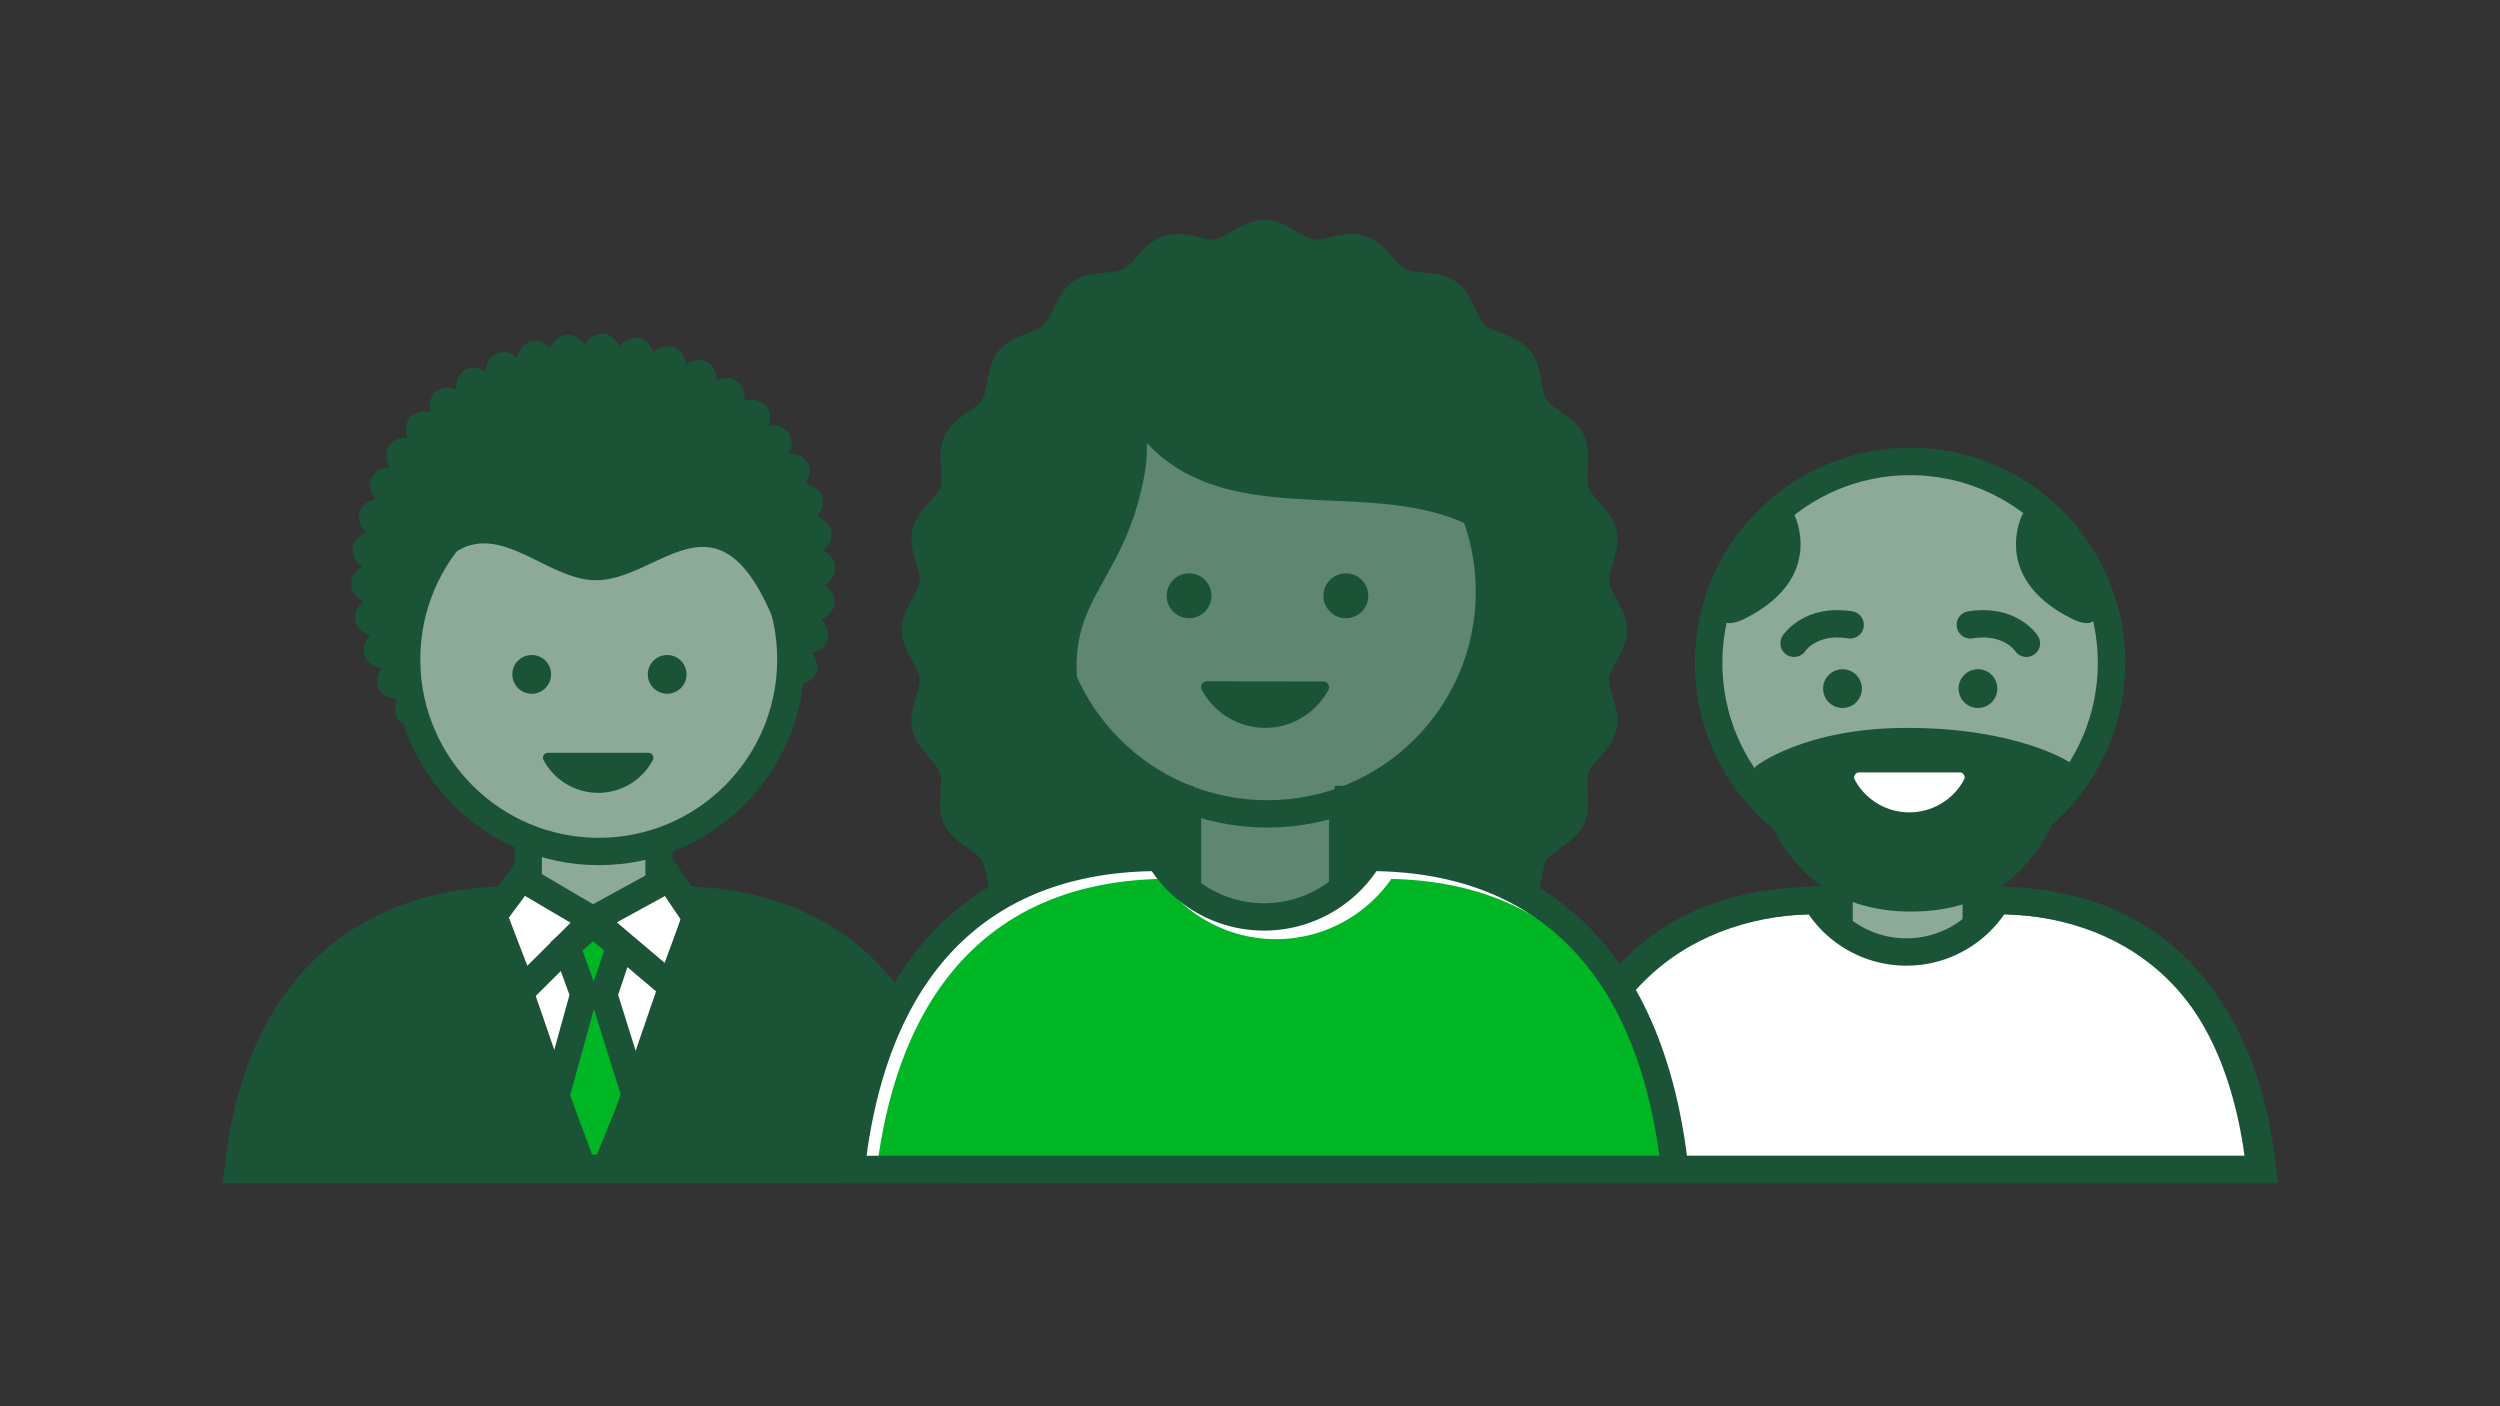
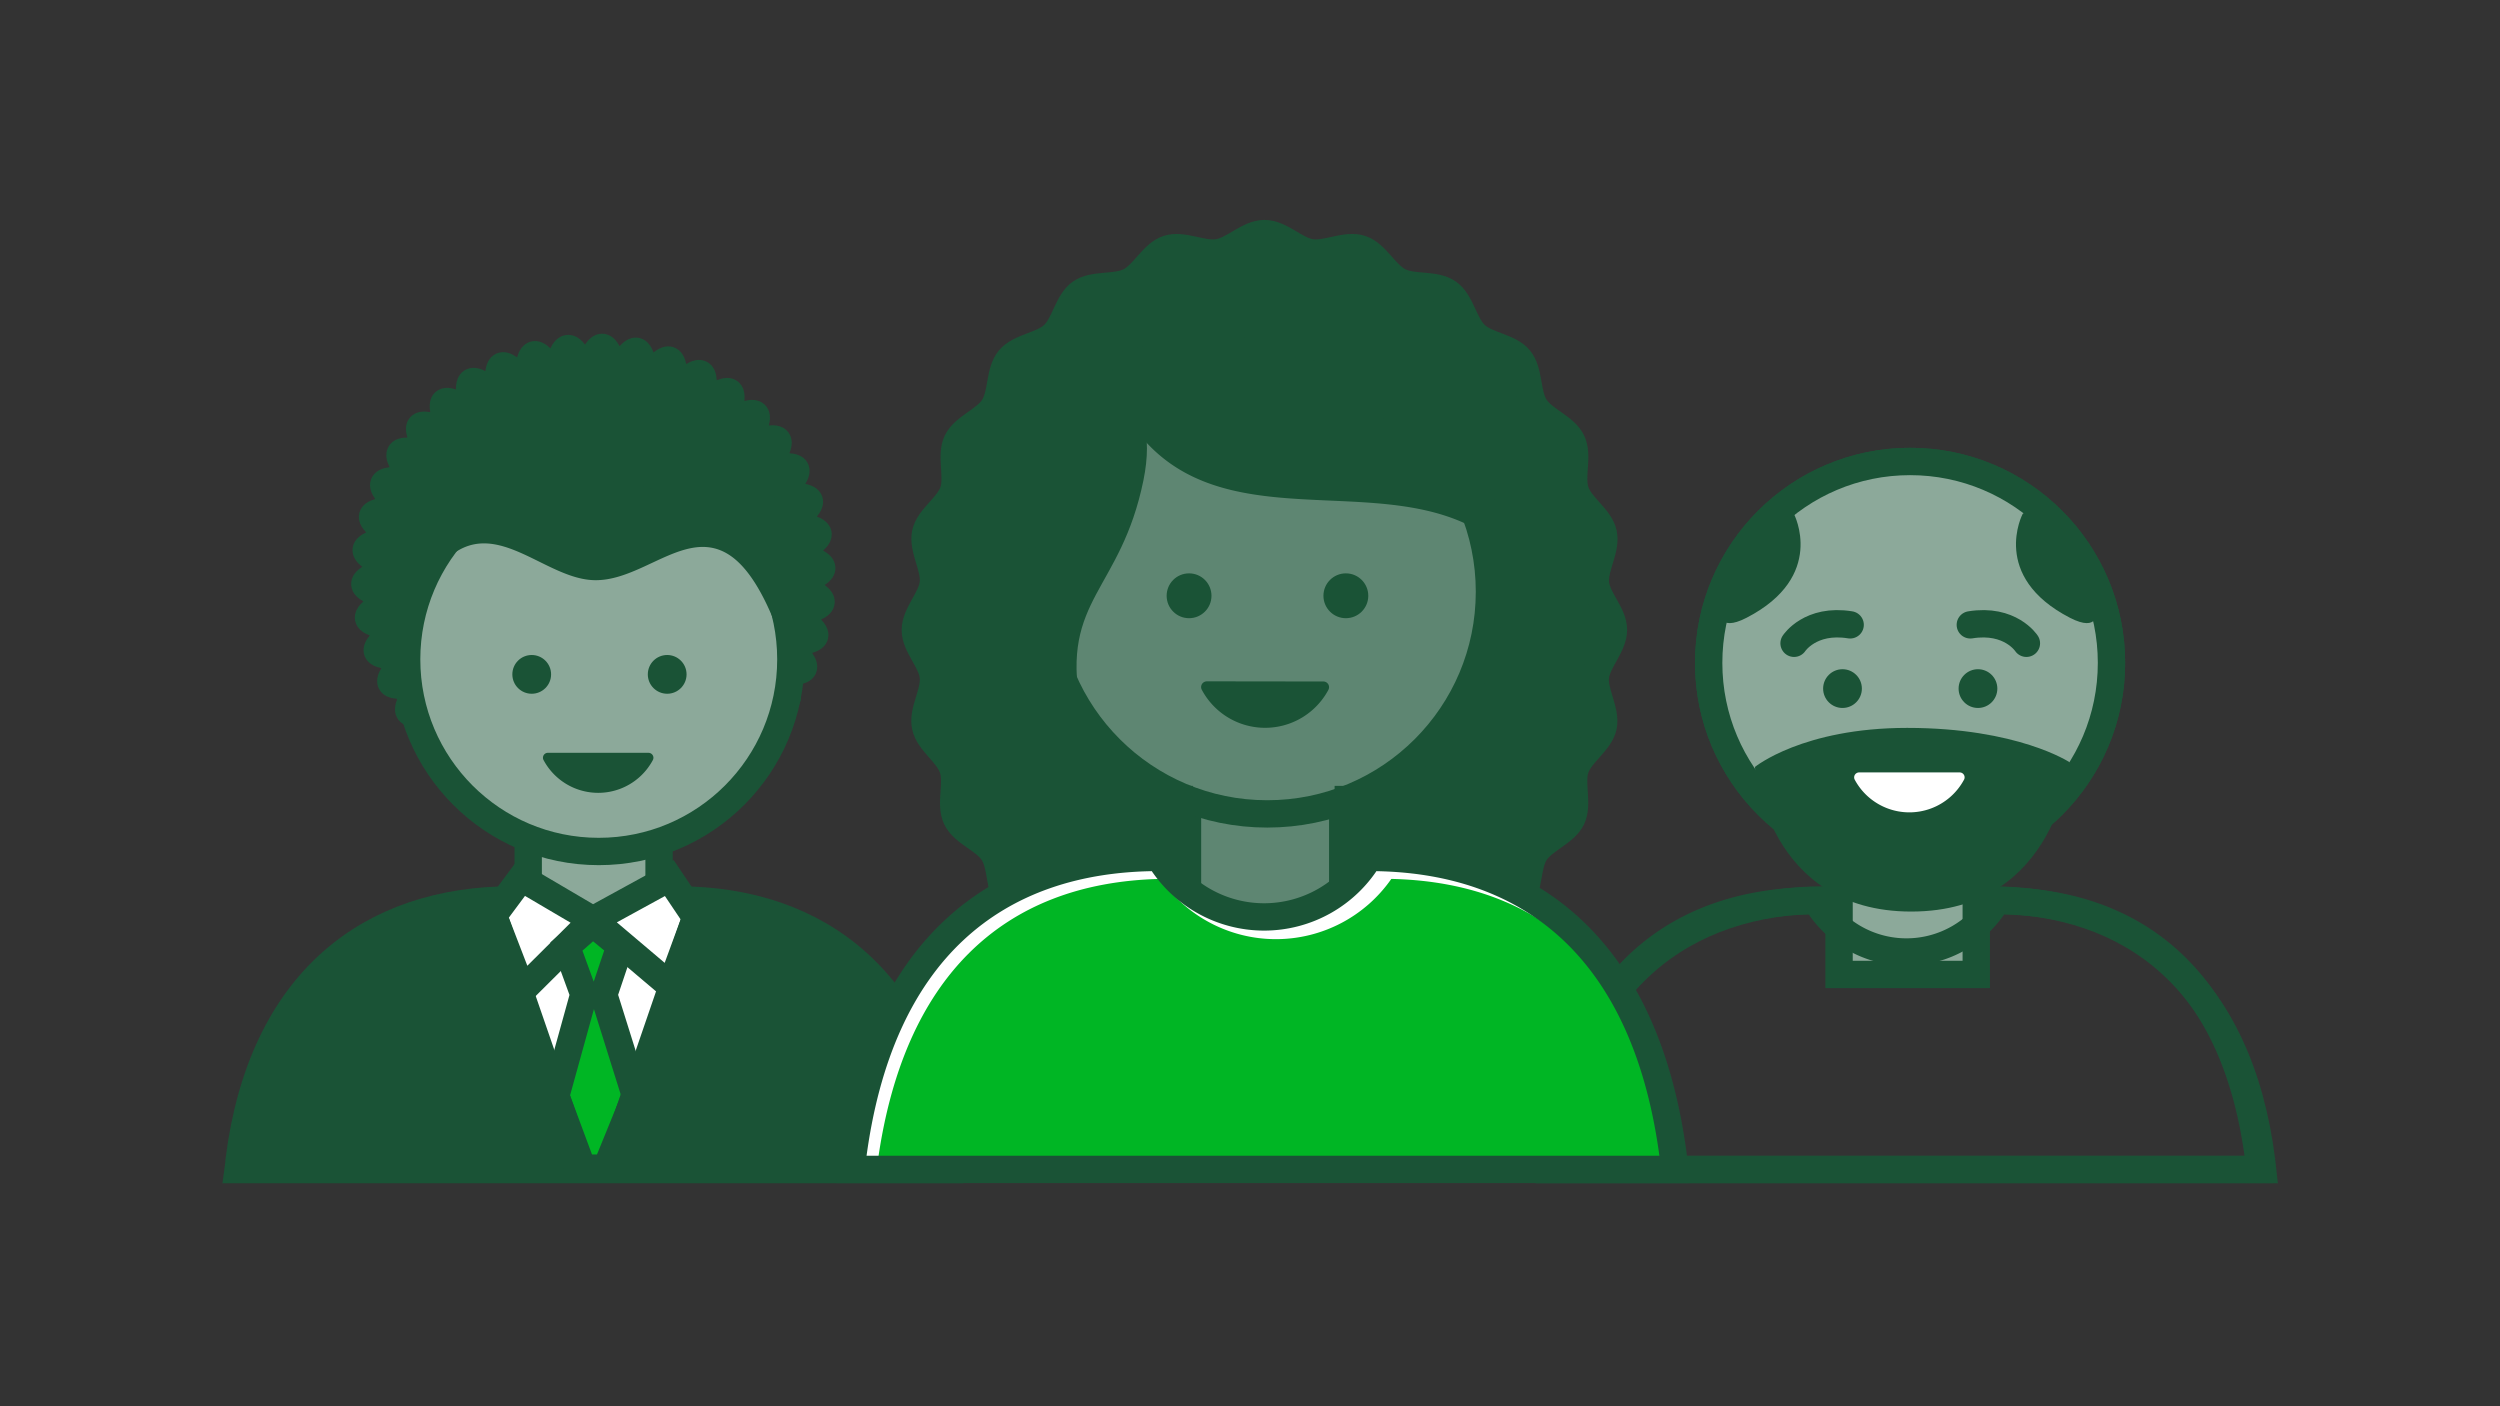
<svg xmlns="http://www.w3.org/2000/svg" id="LINE_ART_STROKE" data-name="LINE ART / STROKE" viewBox="0 0 320 180">
  <rect x="0" y="0" width="320" height="180" fill="#333333" stroke="none" />
  <defs>
    <style>.cls-1,.cls-8{fill:#8ca99a;}.cls-2,.cls-6{fill:#fff;}.cls-3{fill:#1a5336;}.cls-4,.cls-5,.cls-9{fill:none;}.cls-4,.cls-5,.cls-6,.cls-7,.cls-8,.cls-9{stroke:#1a5336;stroke-miterlimit:10;stroke-width:3.5px;}.cls-4{stroke-linecap:square;}.cls-11,.cls-7{fill:#00b624;}.cls-9{stroke-linecap:round;}.cls-10{fill:#5e8672;}</style>
  </defs>
  <rect class="cls-1" x="67.37" y="104.87" width="17.56" height="19.86" />
  <path class="cls-2" d="M121.54,149.71c0-.36-.07-.72-.12-1.08-2.88-23-16.64-33.44-34.8-33.44-2.58,4.12-5.27,6.59-10.49,6.59s-7.94-2.47-10.53-6.59c-18.13,0-32.1,10.31-35,33.38,0,.37-.08.76-.13,1.14Z" />
  <path class="cls-2" d="M121.9,149.36l-.12-1.09c-2.88-23-16.64-33.44-34.8-33.44-2.58,4.13-5.27,6.59-10.49,6.59S68.54,119,66,114.83c-18.13,0-32.11,10.31-35,33.38-.05.38-.09.77-.13,1.15Z" />
  <path class="cls-3" d="M105.1,77.07c-.08.7-2.41,1.05-2.54,1.74s1.9,1.88,1.72,2.56-2.54.69-2.77,1.35,1.6,2.14,1.32,2.78-2.62.3-3,.92,1.27,2.36.89,3-2.63-.1-3,.47.9,2.52.44,3-2.59-.49-3.09,0,.52,2.63,0,3.09-2.48-.87-3-.46.12,2.68-.47,3-2.33-1.23-3-.9-.28,2.66-.93,2.94-2.12-1.56-2.78-1.33-.68,2.59-1.36,2.77-1.86-1.86-2.55-1.73-1,2.46-1.75,2.54-1.56-2.12-2.27-2.1S75.54,103,74.83,103s-1.23-2.33-1.93-2.41-1.74,2-2.42,1.91-.88-2.49-1.55-2.67-2,1.76-2.68,1.53-.5-2.59-1.14-2.87-2.26,1.44-2.88,1.11-.1-2.63-.69-3-2.45,1.09-3,.67.3-2.62-.23-3.08-2.59.71-3.08.21.68-2.54.22-3.08-2.66.32-3.07-.25,1.05-2.41.68-3-2.68-.08-3-.7,1.4-2.23,1.12-2.87S48.53,84,48.3,83.34s1.72-2,1.53-2.67-2.53-.87-2.66-1.56,2-1.71,1.92-2.41-2.37-1.24-2.4-1.94,2.24-1.4,2.26-2.11-2.16-1.57-2.08-2.27,2.42-1.06,2.55-1.75-1.91-1.88-1.73-2.55,2.54-.69,2.78-1.35-1.61-2.15-1.33-2.79,2.62-.3,3-.91-1.26-2.37-.89-3,2.63.1,3-.46-.9-2.52-.44-3,2.59.49,3.09,0-.51-2.63,0-3.08,2.48.87,3,.45-.12-2.67.48-3.05,2.33,1.23,2.95.9.28-2.66.92-2.94,2.12,1.56,2.79,1.33.67-2.59,1.35-2.77,1.86,1.86,2.55,1.73,1-2.46,1.76-2.53,1.55,2.12,2.26,2.09,1.41-2.27,2.12-2.24,1.22,2.33,1.92,2.41,1.74-2,2.43-1.91.87,2.48,1.55,2.66,2-1.76,2.68-1.52.49,2.58,1.13,2.86,2.26-1.43,2.88-1.1.1,2.63.69,3,2.45-1.08,3-.66-.29,2.61.24,3.07,2.58-.7,3.08-.21-.69,2.55-.23,3.08,2.66-.32,3.07.25-1,2.41-.68,3,2.68.08,3,.7-1.4,2.23-1.12,2.88,2.63.47,2.87,1.14-1.72,2-1.54,2.67,2.53.87,2.66,1.56-2,1.72-1.92,2.42,2.37,1.23,2.4,1.94-2.23,1.39-2.26,2.1S105.18,76.36,105.1,77.07Z" />
  <path class="cls-4" d="M105.1,77.07c-.08.7-2.41,1.05-2.54,1.74s1.9,1.88,1.72,2.56-2.54.69-2.77,1.35,1.6,2.14,1.32,2.78-2.62.3-3,.92,1.27,2.36.89,3-2.63-.1-3,.47.9,2.52.44,3-2.59-.49-3.09,0,.52,2.63,0,3.09-2.48-.87-3-.46.12,2.68-.47,3-2.33-1.23-3-.9-.28,2.66-.93,2.94-2.12-1.56-2.78-1.33-.68,2.59-1.36,2.77-1.86-1.86-2.55-1.73-1,2.46-1.75,2.54-1.56-2.12-2.27-2.1S75.54,103,74.83,103s-1.23-2.33-1.93-2.41-1.74,2-2.42,1.91-.88-2.49-1.55-2.67-2,1.76-2.68,1.53-.5-2.59-1.14-2.87-2.26,1.44-2.88,1.11-.1-2.63-.69-3-2.45,1.09-3,.67.3-2.62-.23-3.08-2.59.71-3.08.21.68-2.54.22-3.08-2.66.32-3.07-.25,1.05-2.41.68-3-2.68-.08-3-.7,1.4-2.23,1.12-2.87S48.53,84,48.3,83.34s1.72-2,1.53-2.67-2.53-.87-2.66-1.56,2-1.71,1.92-2.41-2.37-1.24-2.4-1.94,2.24-1.4,2.26-2.11-2.16-1.57-2.08-2.27,2.42-1.06,2.55-1.75-1.91-1.88-1.73-2.55,2.54-.69,2.78-1.35-1.61-2.15-1.33-2.79,2.62-.3,3-.91-1.26-2.37-.89-3,2.63.1,3-.46-.9-2.52-.44-3,2.59.49,3.09,0-.51-2.63,0-3.08,2.48.87,3,.45-.12-2.67.48-3.05,2.33,1.23,2.95.9.28-2.66.92-2.94,2.12,1.56,2.79,1.33.67-2.59,1.35-2.77,1.86,1.86,2.55,1.73,1-2.46,1.76-2.53,1.55,2.12,2.26,2.09,1.41-2.27,2.12-2.24,1.22,2.33,1.92,2.41,1.74-2,2.43-1.91.87,2.48,1.55,2.66,2-1.76,2.68-1.52.49,2.58,1.13,2.86,2.26-1.43,2.88-1.1.1,2.63.69,3,2.45-1.08,3-.66-.29,2.61.24,3.07,2.58-.7,3.08-.21-.69,2.55-.23,3.08,2.66-.32,3.07.25-1,2.41-.68,3,2.68.08,3,.7-1.4,2.23-1.12,2.88,2.63.47,2.87,1.14-1.72,2-1.54,2.67,2.53.87,2.66,1.56-2,1.72-1.92,2.42,2.37,1.23,2.4,1.94-2.23,1.39-2.26,2.1S105.18,76.36,105.1,77.07Z" />
  <path class="cls-1" d="M76.64,109A24.59,24.59,0,1,1,101.23,84.4,24.58,24.58,0,0,1,76.64,109Z" />
  <path class="cls-3" d="M76,74.26C67.73,74,59.54,60.25,51.73,81c.47-14,12.7-19.78,15.77-21.61A22,22,0,0,1,85.28,60c6.65,4.79,15.33,11.18,15,22.7C92.57,60.18,84.8,74.55,76,74.26Z" />
  <circle class="cls-5" cx="76.64" cy="84.4" r="24.59" />
  <line class="cls-5" x1="84.36" y1="107.31" x2="84.36" y2="115.42" />
  <line class="cls-5" x1="67.61" y1="114.91" x2="67.61" y2="107.31" />
  <path class="cls-4" d="M65.6,115.19c-18.13,0-32.1,10.31-35,33.38,0,.37-.08.76-.13,1.14h91.11c0-.36-.07-.72-.12-1.08-2.88-23-16.64-33.44-34.8-33.44" />
  <circle class="cls-3" cx="68.06" cy="86.32" r="2.48" />
  <circle class="cls-3" cx="85.4" cy="86.32" r="2.48" />
  <path class="cls-3" d="M83,96.36a.64.64,0,0,1,.64.63.73.73,0,0,1-.07.29,7.93,7.93,0,0,1-14,0,.63.63,0,0,1,.27-.85.59.59,0,0,1,.29-.07Z" />
  <polyline class="cls-6" points="75.88 117.75 85.86 126.2 89.07 117.45 85.67 112.39 75.88 117.75 66.73 112.37 63.15 117.19 66.83 126.75 75.88 117.75" />
  <polygon class="cls-3" points="75.88 117.75 71.54 122.06 74.46 126.99 77.43 127.05 80.24 121.78 75.88 117.75" />
  <polygon class="cls-7" points="74.56 149.52 77.59 149.52 81.35 140.3 77.28 127.32 79.38 121.08 75.88 118.19 72.5 121.16 74.73 127.28 71.13 140.29 74.56 149.52" />
  <line class="cls-7" x1="62.96" y1="116.59" x2="74.4" y2="149.75" />
  <line class="cls-7" x1="89.36" y1="116.59" x2="78.11" y2="149.37" />
  <path class="cls-3" d="M90.86,115.54c12.58,2.38,27.75,8.51,30.85,34.5-9.19.36-43.28-.52-43.28-.52Z" />
  <path class="cls-3" d="M62.11,115.54c-12.58,2.38-27.75,8.51-30.85,34.5,9.19.36,43.28-.52,43.28-.52Z" />
  <rect class="cls-8" x="235.4" y="104.87" width="17.56" height="19.86" />
-   <path class="cls-2" d="M289.57,149.71l-.12-1.08c-2.88-23-16.64-33.44-34.8-33.44-2.58,4.12-5.27,6.59-10.5,6.59s-7.94-2.47-10.52-6.59c-18.13,0-32.11,10.31-35,33.38-.05.37-.09.76-.13,1.14Z" />
  <line class="cls-5" x1="252.39" y1="107.31" x2="252.39" y2="115.42" />
  <line class="cls-5" x1="235.64" y1="114.91" x2="235.64" y2="107.31" />
  <path class="cls-4" d="M233.63,115.19c-18.13,0-32.11,10.31-35,33.38-.05.37-.09.76-.13,1.14h91.11l-.12-1.08c-2.88-23-16.64-33.44-34.8-33.44" />
  <circle class="cls-6" cx="244.49" cy="84.85" r="25.78" />
  <circle class="cls-8" cx="244.49" cy="84.85" r="25.78" />
  <path class="cls-3" d="M224.63,98.17s1.57,18.51,20,18.51c18.83,0,20.28-19.11,20.28-19.11s-6.61-4.4-20.8-4.4C230.75,93.17,224.63,98.17,224.63,98.17Z" />
  <path class="cls-3" d="M224.39,67.65s2.14-4.38,5.23-1.87c0,0,4.21,8-6.07,13.3-3.74,1.93-3.41-.87-3.41-.87S219.71,74.38,224.39,67.65Z" />
  <path class="cls-3" d="M264.13,67.65s-2.14-4.38-5.23-1.87c0,0-4.21,8,6.06,13.3,3.75,1.93,3.42-.87,3.42-.87S268.81,74.38,264.13,67.65Z" />
  <path class="cls-9" d="M229.64,82.34s2.07-3.19,7.18-2.36" />
  <path class="cls-9" d="M259.38,82.34s-2.07-3.19-7.18-2.36" />
  <circle class="cls-3" cx="235.84" cy="88.14" r="2.48" />
  <circle class="cls-3" cx="253.18" cy="88.14" r="2.48" />
  <path class="cls-2" d="M250.84,98.87a.63.63,0,0,1,.63.62.6.6,0,0,1-.07.3,7.94,7.94,0,0,1-14,0,.63.63,0,0,1,.28-.85.59.59,0,0,1,.29-.07Z" />
  <path class="cls-4" d="M289.26,149.68c0-.36-.07-.72-.11-1.08-2.87-22.87-15.48-33.3-33.57-33.3a13.46,13.46,0,0,1-23.11,0c-18.06,0-30.89,10.27-33.82,33.24-.05.38-.08.76-.12,1.14Z" />
  <path class="cls-2" d="M214.36,149.68c0-.41-.08-.84-.13-1.25-3.34-26.57-18-38.68-39-38.68a15.64,15.64,0,0,1-26.85,0c-21,0-35.88,11.92-39.28,38.61-.05.43-.1.88-.14,1.32Z" />
  <path class="cls-3" d="M206.52,80.62c0,2.07-2.09,4-2.31,6s1.41,4.39,1,6.36-2.91,3.45-3.56,5.36.4,4.6-.47,6.42-3.62,2.69-4.7,4.4-.69,4.56-2,6.12-4.15,1.72-5.63,3.1-1.84,4.23-3.5,5.4-4.45.53-6.26,1.45-3,3.54-4.9,4.17-4.38-.82-6.41-.5-3.87,2.46-5.94,2.46-4-2.14-6-2.46-4.48,1.13-6.41.5-3.07-3.25-4.89-4.17-4.59-.27-6.27-1.45-2-4-3.49-5.4-4.33-1.52-5.64-3.1-.88-4.39-2-6.13-3.81-2.53-4.7-4.39.2-4.47-.47-6.42S118.91,95,118.47,93s1.2-4.3,1-6.36-2.31-3.94-2.31-6,2.1-4,2.31-6-1.4-4.4-1-6.37,2.91-3.44,3.56-5.35-.39-4.6.48-6.42,3.61-2.69,4.69-4.4.7-4.56,2-6.12,4.16-1.72,5.64-3.1,1.83-4.24,3.49-5.4,4.45-.53,6.27-1.45,2.95-3.54,4.89-4.17,4.39.82,6.42.49,3.87-2.45,5.94-2.45,3.95,2.14,5.94,2.45,4.48-1.12,6.41-.49,3.08,3.25,4.9,4.17,4.59.27,6.26,1.45,2,4,3.5,5.4,4.33,1.51,5.63,3.1.88,4.38,2,6.12,3.81,2.54,4.7,4.4-.2,4.46.47,6.42,3.12,3.34,3.56,5.35-1.19,4.31-1,6.37S206.52,78.55,206.52,80.62Z" />
  <path class="cls-4" d="M206.52,80.62c0,2.07-2.09,4-2.31,6s1.41,4.39,1,6.36-2.91,3.45-3.56,5.36.4,4.6-.47,6.42-3.62,2.69-4.7,4.4-.69,4.56-2,6.12-4.15,1.72-5.63,3.1-1.84,4.23-3.5,5.4-4.45.53-6.26,1.45-3,3.54-4.9,4.17-4.38-.82-6.41-.5-3.87,2.46-5.94,2.46-4-2.14-6-2.46-4.48,1.13-6.41.5-3.07-3.25-4.89-4.17-4.59-.27-6.27-1.45-2-4-3.49-5.4-4.33-1.52-5.64-3.1-.88-4.39-2-6.13-3.81-2.53-4.7-4.39.2-4.47-.47-6.42S118.91,95,118.47,93s1.2-4.3,1-6.36-2.31-3.94-2.31-6,2.1-4,2.31-6-1.4-4.4-1-6.37,2.91-3.44,3.56-5.35-.39-4.6.48-6.42,3.61-2.69,4.69-4.4.7-4.56,2-6.12,4.16-1.72,5.64-3.1,1.83-4.24,3.49-5.4,4.45-.53,6.27-1.45,2.95-3.54,4.89-4.17,4.39.82,6.42.49,3.87-2.45,5.94-2.45,3.95,2.14,5.94,2.45,4.48-1.12,6.41-.49,3.08,3.25,4.9,4.17,4.59.27,6.26,1.45,2,4,3.5,5.4,4.33,1.51,5.63,3.1.88,4.38,2,6.12,3.81,2.54,4.7,4.4-.2,4.46.47,6.42,3.12,3.34,3.56,5.35-1.19,4.31-1,6.37S206.52,78.55,206.52,80.62Z" />
  <circle class="cls-10" cx="162.21" cy="75.74" r="28.44" />
  <path class="cls-2" d="M214.36,149.68c0-.41-.08-.84-.13-1.25-3.34-26.57-18-38.68-39-38.68a15.64,15.64,0,0,1-26.85,0c-21,0-35.88,11.92-39.28,38.61-.05.43-.1.88-.14,1.32Z" />
  <rect class="cls-10" x="153.75" y="100.59" width="16.37" height="16.37" />
  <path class="cls-11" d="M112.39,148.41c3.29-23.07,15.77-35.45,36.16-35.91a18,18,0,0,0,29.54,0c20.23.46,32.59,12.84,35.86,35.9Z" />
  <circle class="cls-3" cx="152.2" cy="76.26" r="2.87" />
  <circle class="cls-3" cx="172.27" cy="76.26" r="2.87" />
  <path class="cls-3" d="M169.39,87.23a.73.73,0,0,1,.73.73.76.76,0,0,1-.08.33,9.18,9.18,0,0,1-16.21,0,.73.73,0,0,1,.32-1,.76.76,0,0,1,.33-.08Z" />
  <line class="cls-5" x1="150.93" y1="112.9" x2="150.93" y2="100.59" />
  <line class="cls-5" x1="172.58" y1="100.59" x2="172.58" y2="112.9" />
  <path class="cls-3" d="M140.3,47.65s8.53,1.76,6.06,13.83c-2.9,14.18-10.55,15.15-8.08,28.71,0,0-8.78-12.8-6.2-27.2S140.3,47.65,140.3,47.65Z" />
  <path class="cls-3" d="M142.69,45.3s-2,5,4.3,11.61c12.09,12.58,33.42,1.93,45.83,13.64a29.55,29.55,0,0,0-18.11-24A47.92,47.92,0,0,0,142.69,45.3Z" />
  <circle class="cls-5" cx="162.21" cy="75.74" r="28.44" />
  <path class="cls-4" d="M214.36,149.68c0-.41-.08-.84-.13-1.25-3.34-26.57-18-38.68-39-38.68a15.64,15.64,0,0,1-26.85,0c-21,0-35.88,11.92-39.28,38.61-.05.43-.1.88-.14,1.32Z" />
</svg>